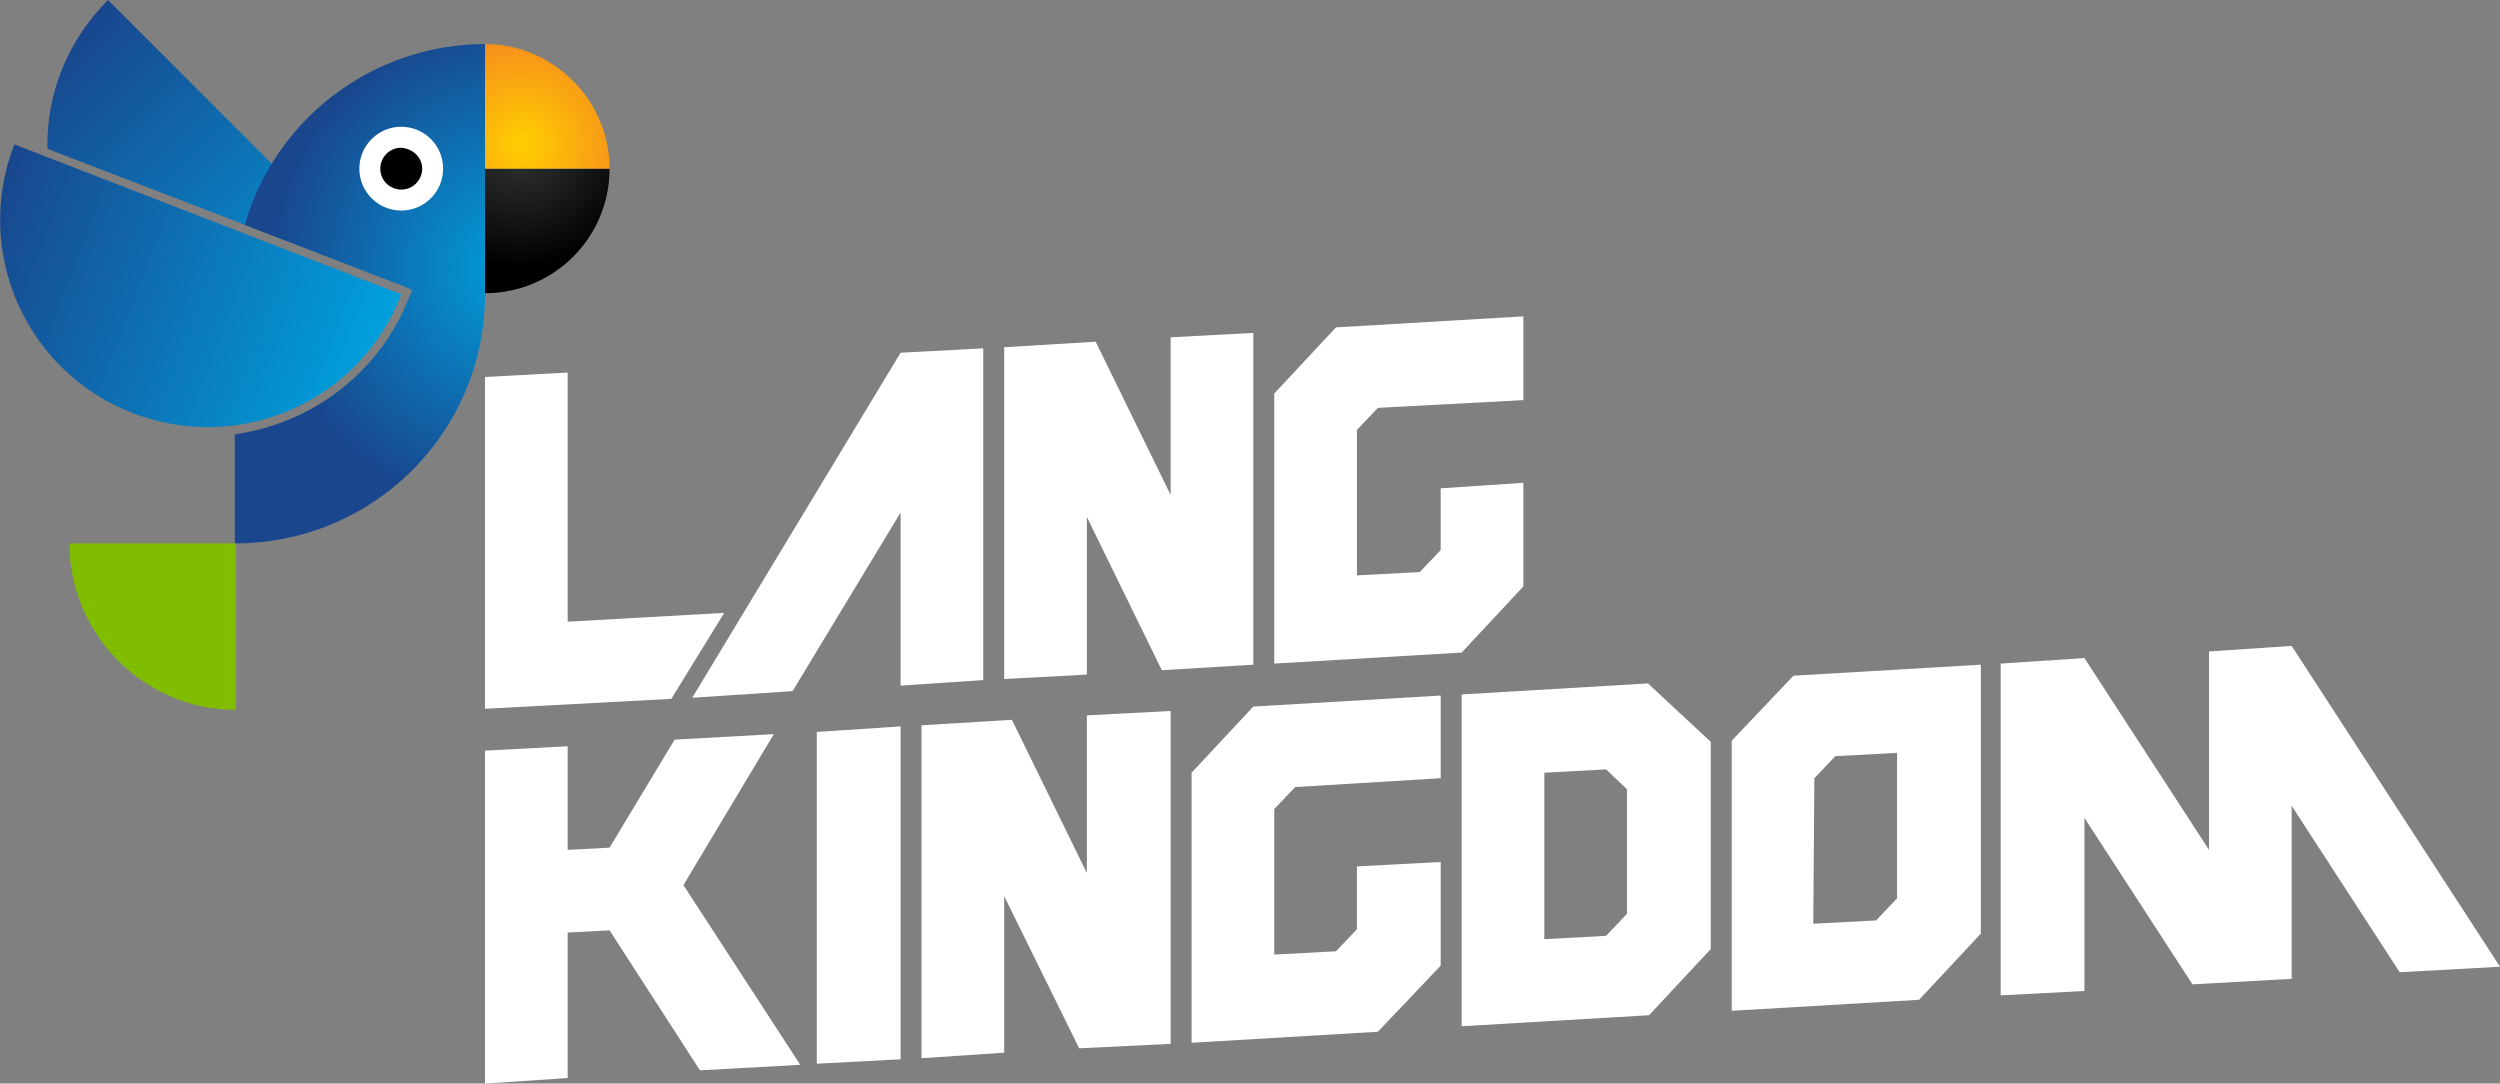
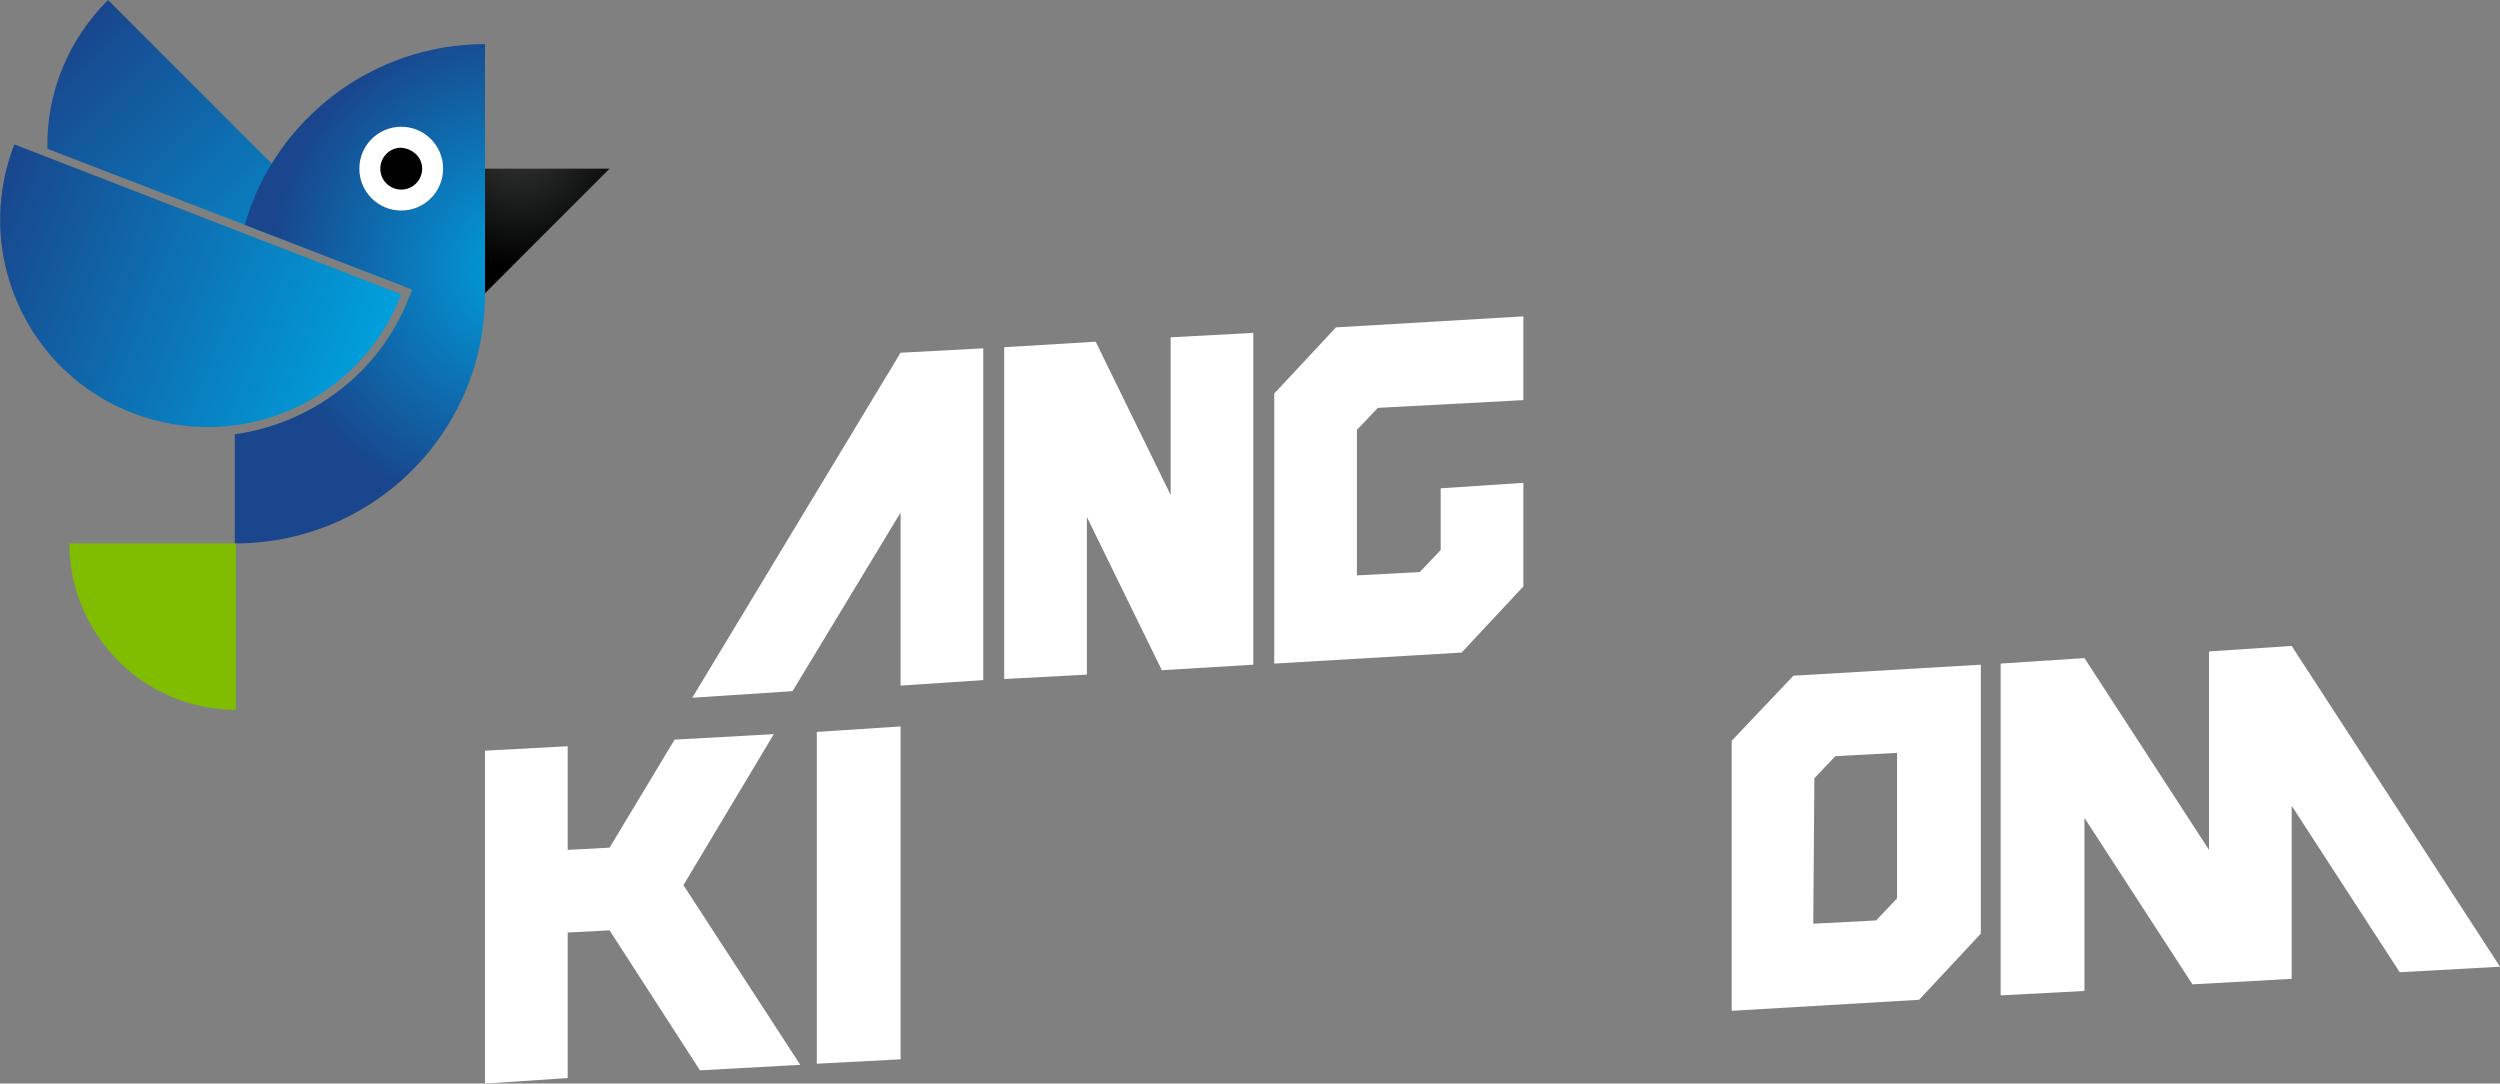
<svg xmlns="http://www.w3.org/2000/svg" version="1.1" id="Layer_1" x="0px" y="0px" viewBox="0 0 226.8 98.3" style="enable-background:new 0 0 226.8 98.3;" xml:space="preserve">
  <rect x="0" y="0" width="226.8" height="98.3" fill="#808080" stroke="none" />
  <style type="text/css">
	.st0{fill:url(#_Path__1_);}
	.st1{fill:url(#SVGID_1_);}
	.st2{fill:url(#SVGID_2_);}
	.st3{fill:#FFFFFF;}
	.st4{fill:#010101;}
	.st5{fill:#80BC00;}
	.st6{fill:url(#SVGID_3_);}
	.st7{fill:url(#_Path_5_1_);}
</style>
  <title>Asset 2</title>
  <g id="_Group_2">
    <linearGradient id="_Path__1_" gradientUnits="userSpaceOnUse" x1="82.823" y1="756.596" x2="120.513" y2="756.596" gradientTransform="matrix(0.707 0.707 0.707 -0.707 -588.519 481.179)">
      <stop offset="0" style="stop-color:#19468D" />
      <stop offset="1" style="stop-color:#00A0DD" />
    </linearGradient>
    <path id="_Path_" class="st0" d="M9.8,0C6.2,3.6,4.2,8.4,4.3,13.5l30.9,11.9L9.8,0z" />
  </g>
  <g id="_Group_3">
    <g id="_Group_4">
      <radialGradient id="SVGID_1_" cx="7351.45" cy="2583.81" r="113.29" gradientTransform="matrix(0.2 0 0 -0.2 -1423.17 541.078)" gradientUnits="userSpaceOnUse">
        <stop offset="0" style="stop-color:#00A0DD" />
        <stop offset="1" style="stop-color:#19468D" />
      </radialGradient>
      <path class="st1" d="M22.2,20.4L36.7,26l0.7,0.3L37.1,27c-2.6,6.7-8.7,11.4-15.8,12.4v9.9C33.9,49.3,44,39.2,44,26.7    c0,0,0,0,0-0.1l0,0V4C33.9,4,25,10.7,22.2,20.4z" />
    </g>
  </g>
  <g id="_Group_5">
    <radialGradient id="SVGID_2_" cx="7351.44" cy="2640.47" r="56.71" gradientTransform="matrix(0.2 0 0 -0.2 -1423.17 541.078)" gradientUnits="userSpaceOnUse">
      <stop offset="0" style="stop-color:#343636" />
      <stop offset="1" style="stop-color:#000000" />
    </radialGradient>
-     <path class="st2" d="M55.3,15.3H44v11.3C50.2,26.6,55.3,21.6,55.3,15.3z" />
+     <path class="st2" d="M55.3,15.3H44v11.3z" />
  </g>
  <circle id="_Path_2" class="st3" cx="36.4" cy="15.3" r="3.8" />
  <path id="_Path_3" class="st4" d="M38.3,15.3c0,1-0.8,1.9-1.9,1.9c-1,0-1.9-0.8-1.9-1.9c0-1,0.8-1.9,1.9-1.9c0,0,0,0,0,0  C37.5,13.5,38.3,14.3,38.3,15.3z" />
  <path id="_Path_4" class="st5" d="M6.3,49.3c0,8.3,6.8,15.1,15.1,15.1V49.3H6.3z" />
  <g id="_Group_6">
    <radialGradient id="SVGID_3_" cx="1556.47" cy="-7798.84" r="56.71" gradientTransform="matrix(1.224647e-17 -0.2 -0.2 -1.224647e-17 -1512.412 324.35)" gradientUnits="userSpaceOnUse">
      <stop offset="0" style="stop-color:#FFCF01" />
      <stop offset="1" style="stop-color:#F58220" />
    </radialGradient>
-     <path class="st6" d="M44,4L44,4v11.3h11.3C55.3,9.1,50.2,4,44,4z" />
  </g>
  <linearGradient id="_Path_5_1_" gradientUnits="userSpaceOnUse" x1="94.847" y1="407.464" x2="132.532" y2="407.464" gradientTransform="matrix(0.934 0.358 0.358 -0.934 -236.687 368.348)">
    <stop offset="0" style="stop-color:#19468D" />
    <stop offset="1" style="stop-color:#00A0DD" />
  </linearGradient>
  <path id="_Path_5" class="st7" d="M12.1,37.5c9.7,3.7,20.6-1.1,24.3-10.8c0,0,0,0,0,0L1.3,13.1C-2.5,22.9,2.4,33.8,12.1,37.5  C12.1,37.5,12.1,37.5,12.1,37.5z" />
  <g id="_Group_7">
    <polygon id="_Path_6" class="st3" points="89.2,61.7 89.2,31.6 81.7,32 62.8,63.3 71.9,62.7 81.7,46.5 81.7,62.2  " />
    <polygon id="_Path_7" class="st3" points="74.1,96.5 81.7,96.1 81.7,65.9 74.1,66.4  " />
    <polygon id="_Path_8" class="st3" points="91.1,61.6 98.6,61.2 98.6,46.9 105.4,60.8 113.7,60.3 113.7,30.2 106.2,30.6 106.2,44.9    99.4,31 91.1,31.5 91.1,31.5 91.1,31.5  " />
-     <polygon id="_Path_9" class="st3" points="65.7,55.6 51.5,56.4 51.5,33.8 44,34.2 44,64.3 60.9,63.4  " />
-     <polygon id="_Path_10" class="st3" points="98.6,79.2 91.8,65.3 83.6,65.8 83.6,65.8 83.6,65.8 83.6,96 91.1,95.5 91.1,81.3    97.9,95.1 106.2,94.7 106.2,64.5 98.6,64.9  " />
    <polygon id="_Path_11" class="st3" points="217.7,88.2 226.8,87.7 207.9,58.6 200.4,59.1 200.4,77.1 189.1,59.7 181.5,60.2    181.5,90.3 189.1,89.9 189.1,74.2 198.9,89.3 207.9,88.8 207.9,88.8 207.9,88.8 207.9,73.1  " />
-     <path id="_Compound_Path_" class="st3" d="M132.6,63L132.6,63v30.1l17-1l5.6-6V67.3l-5.7-5.3L132.6,63z M147.6,82.9l-1.9,2   l-5.6,0.3V70.1l5.6-0.3l1.9,1.8V82.9z" />
    <path id="_Compound_Path_2" class="st3" d="M157.1,67.2v24.5l17-1l5.6-6V60.3l-17,1L157.1,67.2z M164.6,70.6l1.9-2l5.6-0.3v13.2   l-1.9,2l-5.7,0.3L164.6,70.6z" />
-     <polygon id="_Path_12" class="st3" points="108.1,70.1 108.1,94.6 125,93.6 130.7,87.6 130.7,78.2 123.1,78.6 123.1,84.3    121.2,86.3 115.6,86.6 115.6,73.4 117.5,71.4 130.7,70.6 130.7,63.1 113.7,64.1  " />
    <polygon id="_Path_13" class="st3" points="138.2,53.2 138.2,43.8 130.7,44.3 130.7,49.9 128.8,51.9 123.1,52.2 123.1,39 125,37    138.2,36.3 138.2,28.7 121.2,29.7 115.6,35.7 115.6,60.2 132.6,59.2  " />
    <polygon id="_Path_14" class="st3" points="70.2,66.6 61.2,67.1 55.3,76.9 51.5,77.1 51.5,67.7 44,68.1 44,98.3 51.5,97.8    51.5,84.6 55.3,84.4 63.5,97.1 72.6,96.6 62,80.3  " />
  </g>
</svg>